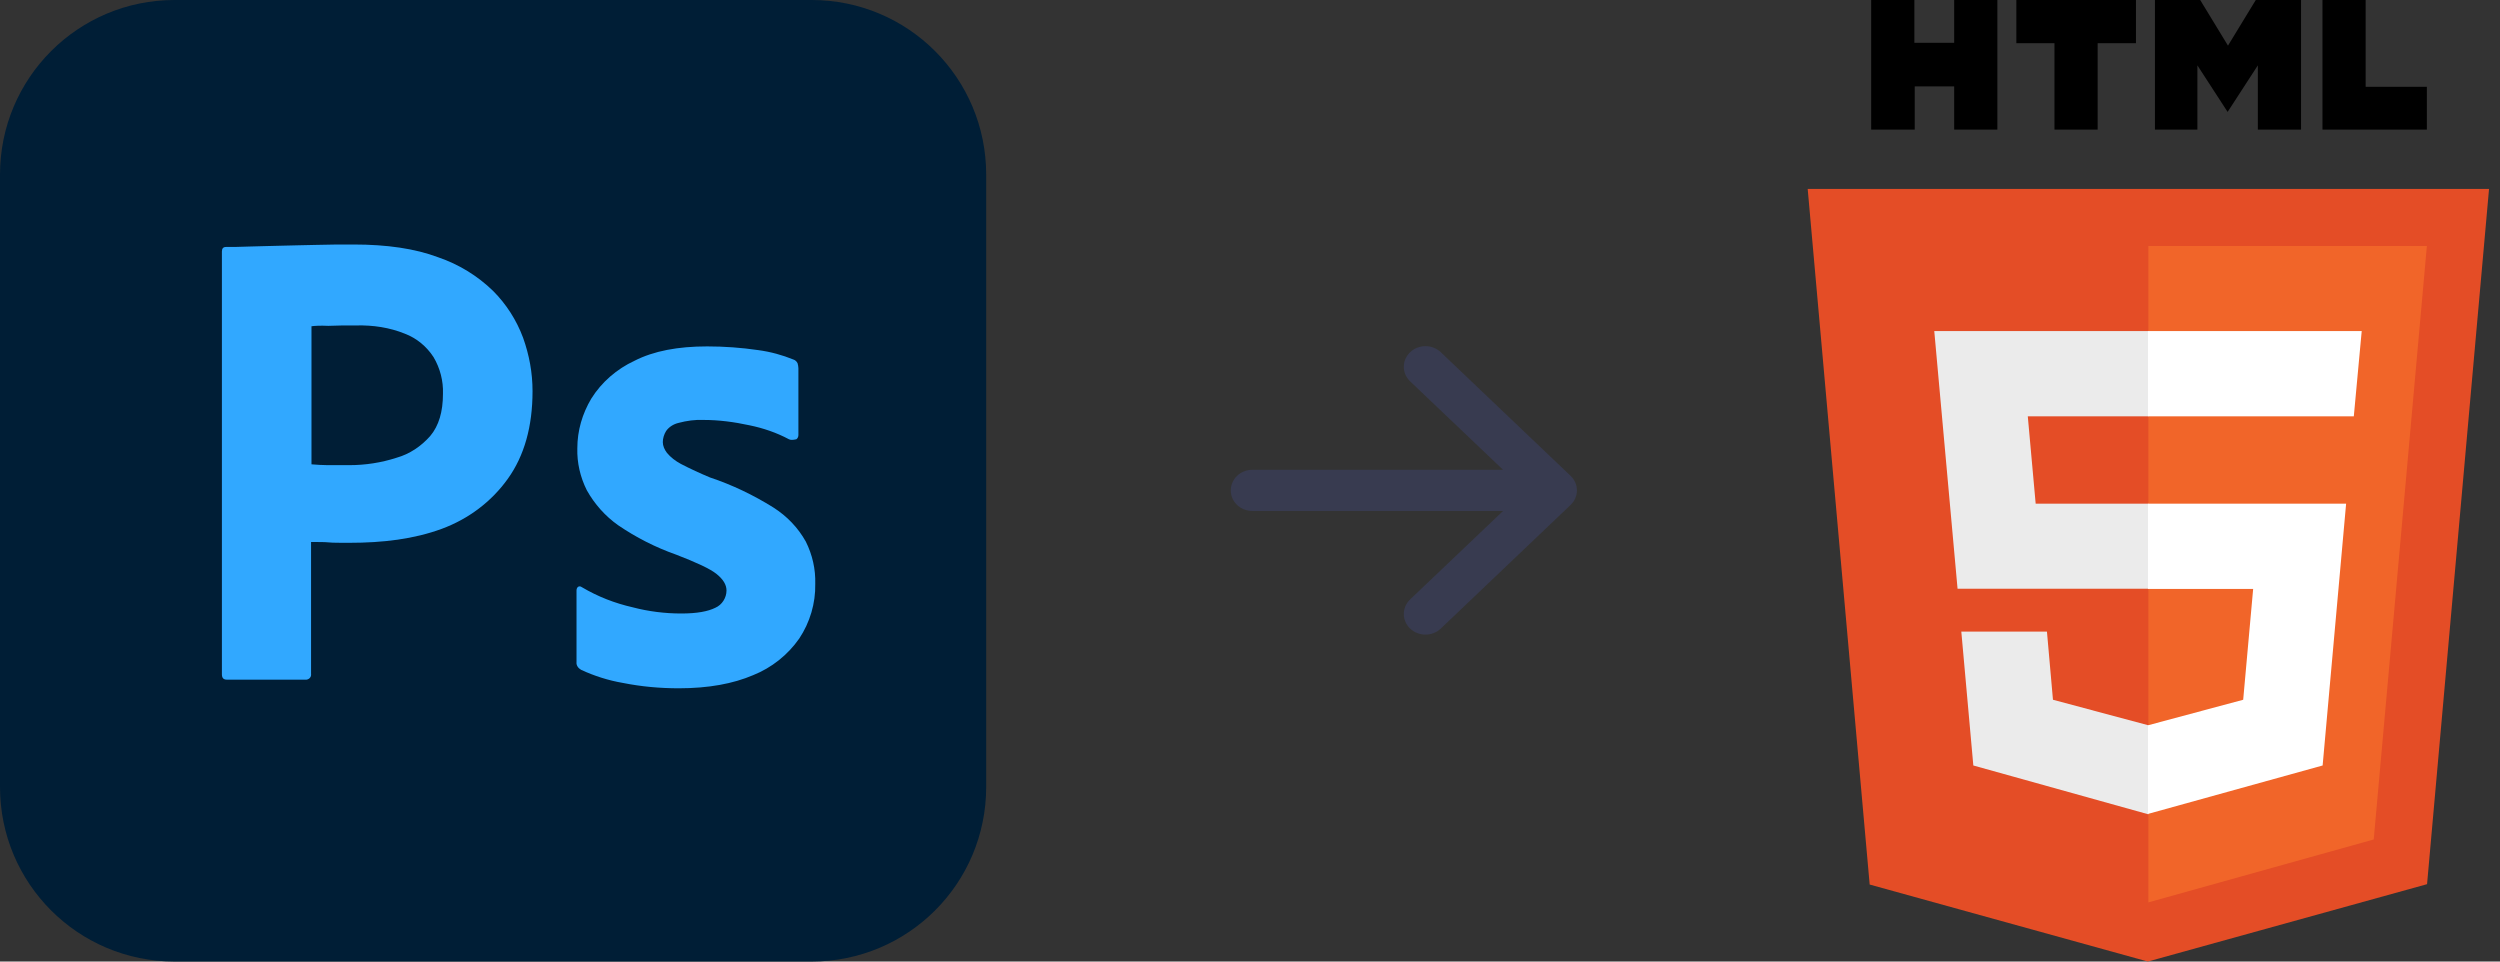
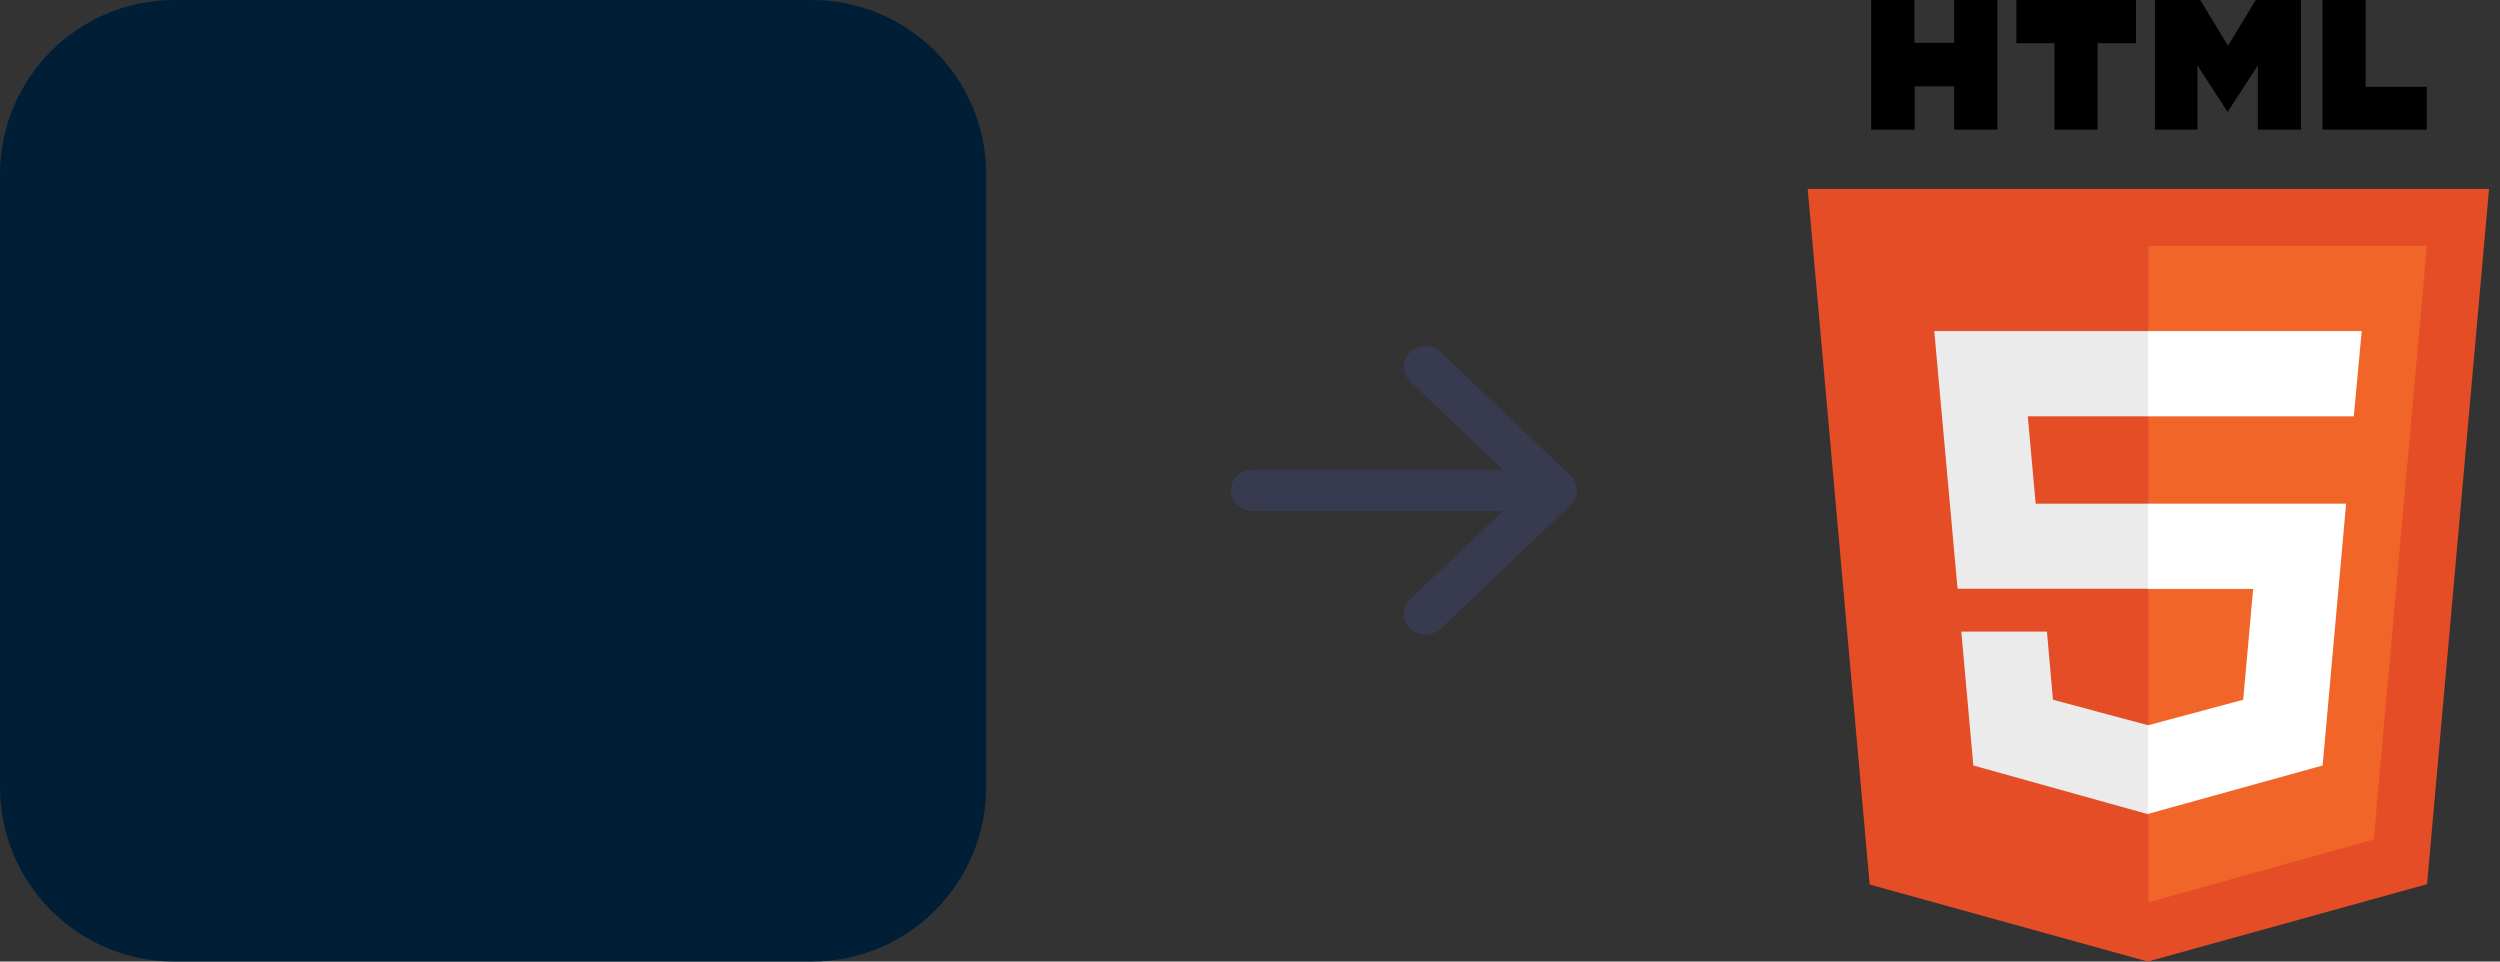
<svg xmlns="http://www.w3.org/2000/svg" width="130" height="50" viewBox="0 0 130 50" fill="none">
  <rect x="0" y="0" width="130" height="50" fill="#333333" stroke="none" />
  <path d="M97.301 0H99.547V2.227H101.617V0H103.863V6.738H101.617V4.492H99.566V6.738H97.301V0ZM106.832 2.246H104.85V0H111.07V2.246H109.078V6.738H106.832V2.246ZM112.057 0H114.41L115.855 2.373L117.301 0H119.654V6.738H117.408V3.398L115.836 5.82L114.264 3.398V6.738H112.057V0ZM120.768 0H123.014V4.512H126.197V6.738H120.768" fill="black" />
  <path d="M97.223 45.996L94 9.824H129.43L126.207 45.977L111.686 50" fill="#E44D26" />
  <path d="M111.715 46.924V12.793H126.197L123.434 43.652" fill="#F16529" />
  <path d="M100.582 17.217H111.715V21.65H105.445L105.855 26.191H111.715V30.615H101.793L100.582 17.217ZM101.988 32.842H106.441L106.754 36.387L111.715 37.715V42.344L102.613 39.805" fill="#EBEBEB" />
  <path d="M122.809 17.217H111.695V21.65H122.398L122.809 17.217ZM121.998 26.191H111.695V30.625H117.164L116.646 36.387L111.695 37.715V42.324L120.777 39.805" fill="white" />
  <path d="M9.081 0H42.201C47.222 0 51.282 4.06 51.282 9.081V40.919C51.282 45.94 47.222 50 42.201 50H9.081C4.06 50 0 45.94 0 40.919V9.081C0 4.06 4.06 0 9.081 0Z" fill="#001E36" />
-   <path d="M11.539 35.064V13.077C11.539 12.927 11.603 12.842 11.752 12.842C12.116 12.842 12.457 12.842 12.949 12.82C13.462 12.799 13.996 12.799 14.573 12.778C15.15 12.756 15.769 12.756 16.432 12.735C17.094 12.714 17.735 12.714 18.376 12.714C20.128 12.714 21.581 12.927 22.778 13.376C23.846 13.739 24.829 14.338 25.641 15.128C26.325 15.812 26.859 16.645 27.201 17.564C27.521 18.462 27.692 19.38 27.692 20.342C27.692 22.179 27.265 23.697 26.41 24.893C25.556 26.09 24.359 26.987 22.97 27.5C21.517 28.034 19.915 28.226 18.163 28.226C17.65 28.226 17.308 28.226 17.094 28.205C16.881 28.184 16.581 28.184 16.175 28.184V35.043C16.197 35.192 16.09 35.321 15.94 35.342C15.919 35.342 15.898 35.342 15.855 35.342H11.795C11.624 35.342 11.539 35.256 11.539 35.064ZM16.197 16.966V24.145C16.496 24.167 16.774 24.188 17.03 24.188H18.163C18.996 24.188 19.829 24.06 20.62 23.803C21.303 23.611 21.902 23.205 22.372 22.671C22.821 22.137 23.034 21.41 23.034 20.47C23.056 19.808 22.885 19.145 22.543 18.568C22.18 18.013 21.667 17.585 21.047 17.35C20.256 17.03 19.402 16.902 18.526 16.923C17.97 16.923 17.479 16.923 17.073 16.944C16.645 16.923 16.346 16.944 16.197 16.966Z" fill="#31A8FF" />
-   <path d="M41.026 22.842C40.385 22.5 39.701 22.265 38.974 22.115C38.184 21.944 37.393 21.837 36.581 21.837C36.154 21.816 35.705 21.88 35.299 21.987C35.022 22.051 34.786 22.201 34.637 22.414C34.53 22.585 34.466 22.799 34.466 22.991C34.466 23.184 34.551 23.376 34.68 23.547C34.872 23.782 35.128 23.974 35.406 24.124C35.898 24.38 36.41 24.615 36.923 24.829C38.077 25.213 39.188 25.748 40.214 26.389C40.919 26.837 41.496 27.436 41.902 28.162C42.244 28.846 42.415 29.594 42.393 30.363C42.415 31.367 42.115 32.372 41.56 33.205C40.962 34.06 40.128 34.722 39.167 35.107C38.12 35.555 36.838 35.791 35.299 35.791C34.316 35.791 33.355 35.705 32.393 35.513C31.645 35.385 30.898 35.149 30.214 34.829C30.064 34.743 29.957 34.594 29.979 34.423V30.705C29.979 30.641 30 30.555 30.064 30.513C30.128 30.47 30.192 30.491 30.257 30.534C31.09 31.026 31.966 31.367 32.906 31.581C33.718 31.795 34.573 31.902 35.428 31.902C36.239 31.902 36.816 31.795 37.201 31.602C37.543 31.453 37.778 31.09 37.778 30.705C37.778 30.406 37.607 30.128 37.265 29.85C36.923 29.573 36.218 29.252 35.171 28.846C34.081 28.461 33.077 27.949 32.137 27.308C31.474 26.837 30.919 26.218 30.513 25.491C30.171 24.808 30 24.06 30.021 23.312C30.021 22.393 30.278 21.517 30.748 20.726C31.282 19.872 32.073 19.188 32.992 18.761C33.996 18.248 35.257 18.013 36.774 18.013C37.65 18.013 38.547 18.077 39.423 18.205C40.064 18.291 40.684 18.461 41.261 18.697C41.346 18.718 41.432 18.803 41.474 18.889C41.496 18.974 41.517 19.06 41.517 19.145V22.628C41.517 22.713 41.474 22.799 41.41 22.842C41.218 22.884 41.111 22.884 41.026 22.842Z" fill="#31A8FF" />
  <path fill-rule="evenodd" clip-rule="evenodd" d="M64 25.5C64 25.784 64.118 26.057 64.329 26.258C64.54 26.458 64.826 26.571 65.125 26.571H78.158L73.328 31.169C73.223 31.269 73.14 31.387 73.083 31.517C73.027 31.647 72.998 31.787 72.998 31.927C72.998 32.068 73.027 32.208 73.083 32.338C73.14 32.468 73.223 32.586 73.328 32.686C73.432 32.785 73.556 32.864 73.693 32.918C73.829 32.972 73.976 33 74.124 33C74.272 33 74.418 32.972 74.555 32.918C74.692 32.864 74.816 32.785 74.92 32.686L81.669 26.258C81.774 26.159 81.857 26.041 81.914 25.911C81.971 25.78 82 25.641 82 25.5C82 25.359 81.971 25.22 81.914 25.089C81.857 24.959 81.774 24.841 81.669 24.742L74.92 18.314C74.709 18.113 74.423 18 74.124 18C73.825 18 73.539 18.113 73.328 18.314C73.116 18.515 72.998 18.788 72.998 19.073C72.998 19.357 73.116 19.63 73.328 19.831L78.158 24.429H65.125C64.826 24.429 64.54 24.542 64.329 24.742C64.118 24.943 64 25.216 64 25.5Z" fill="#383B50" />
</svg>